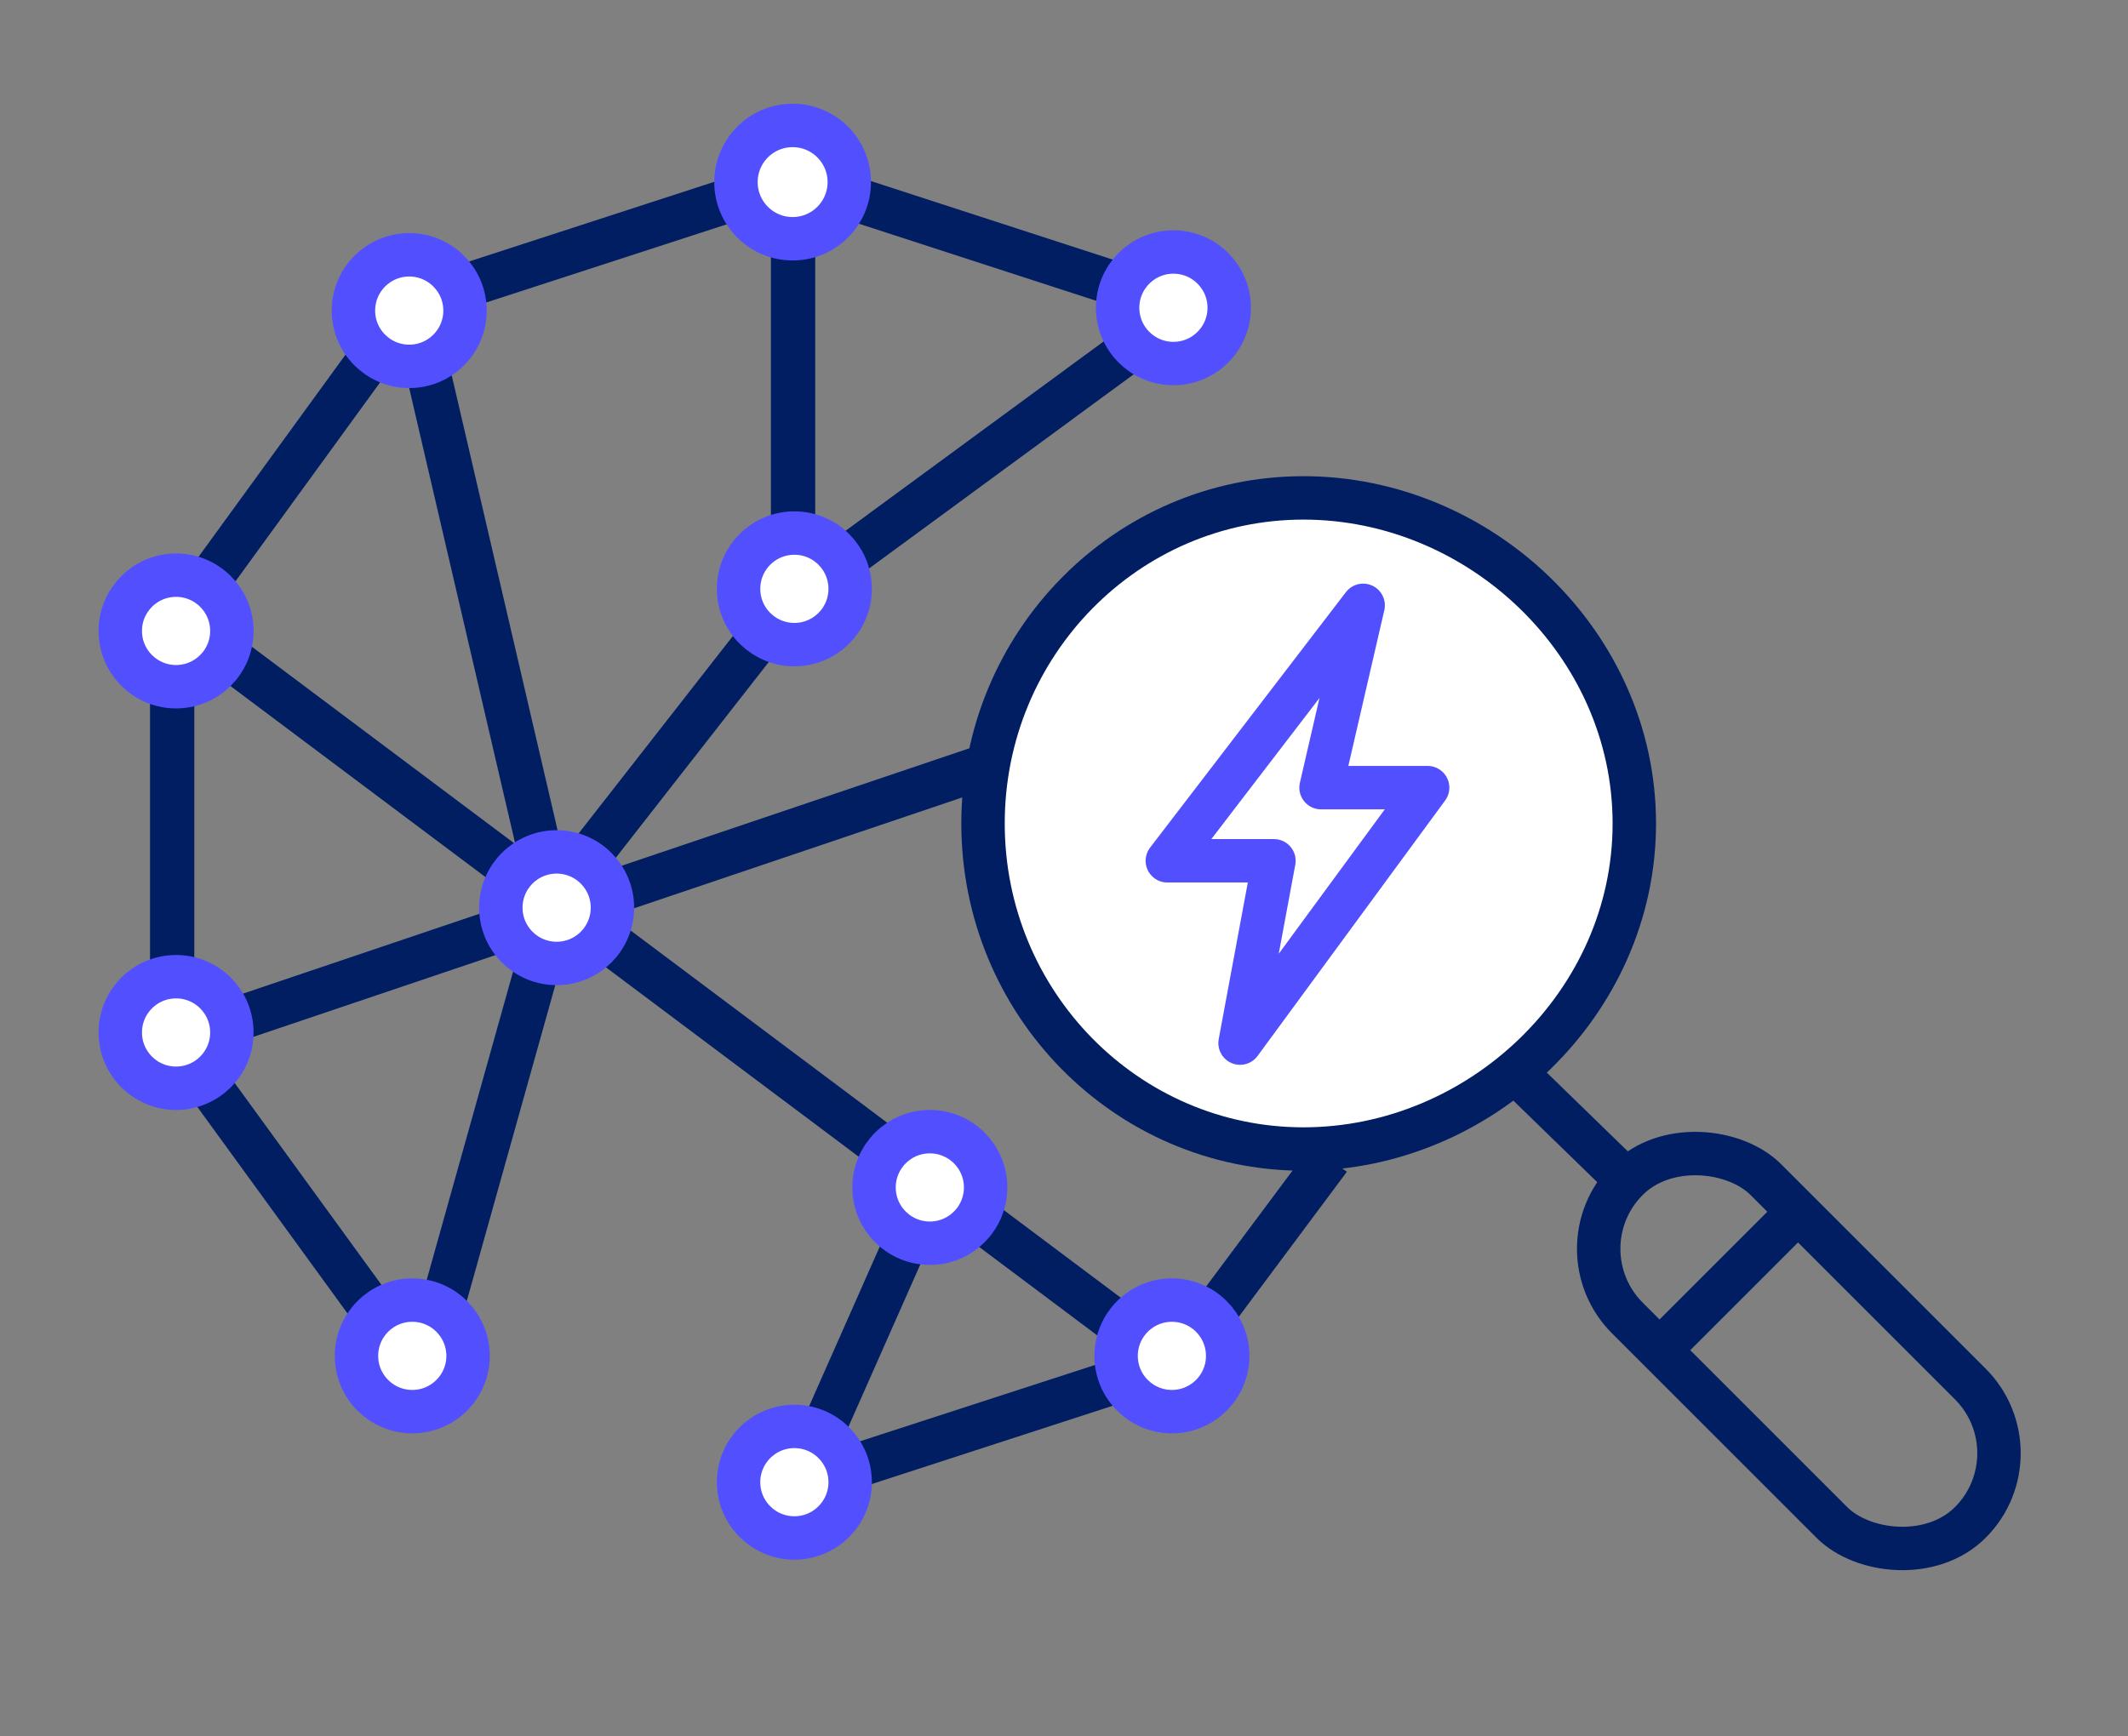
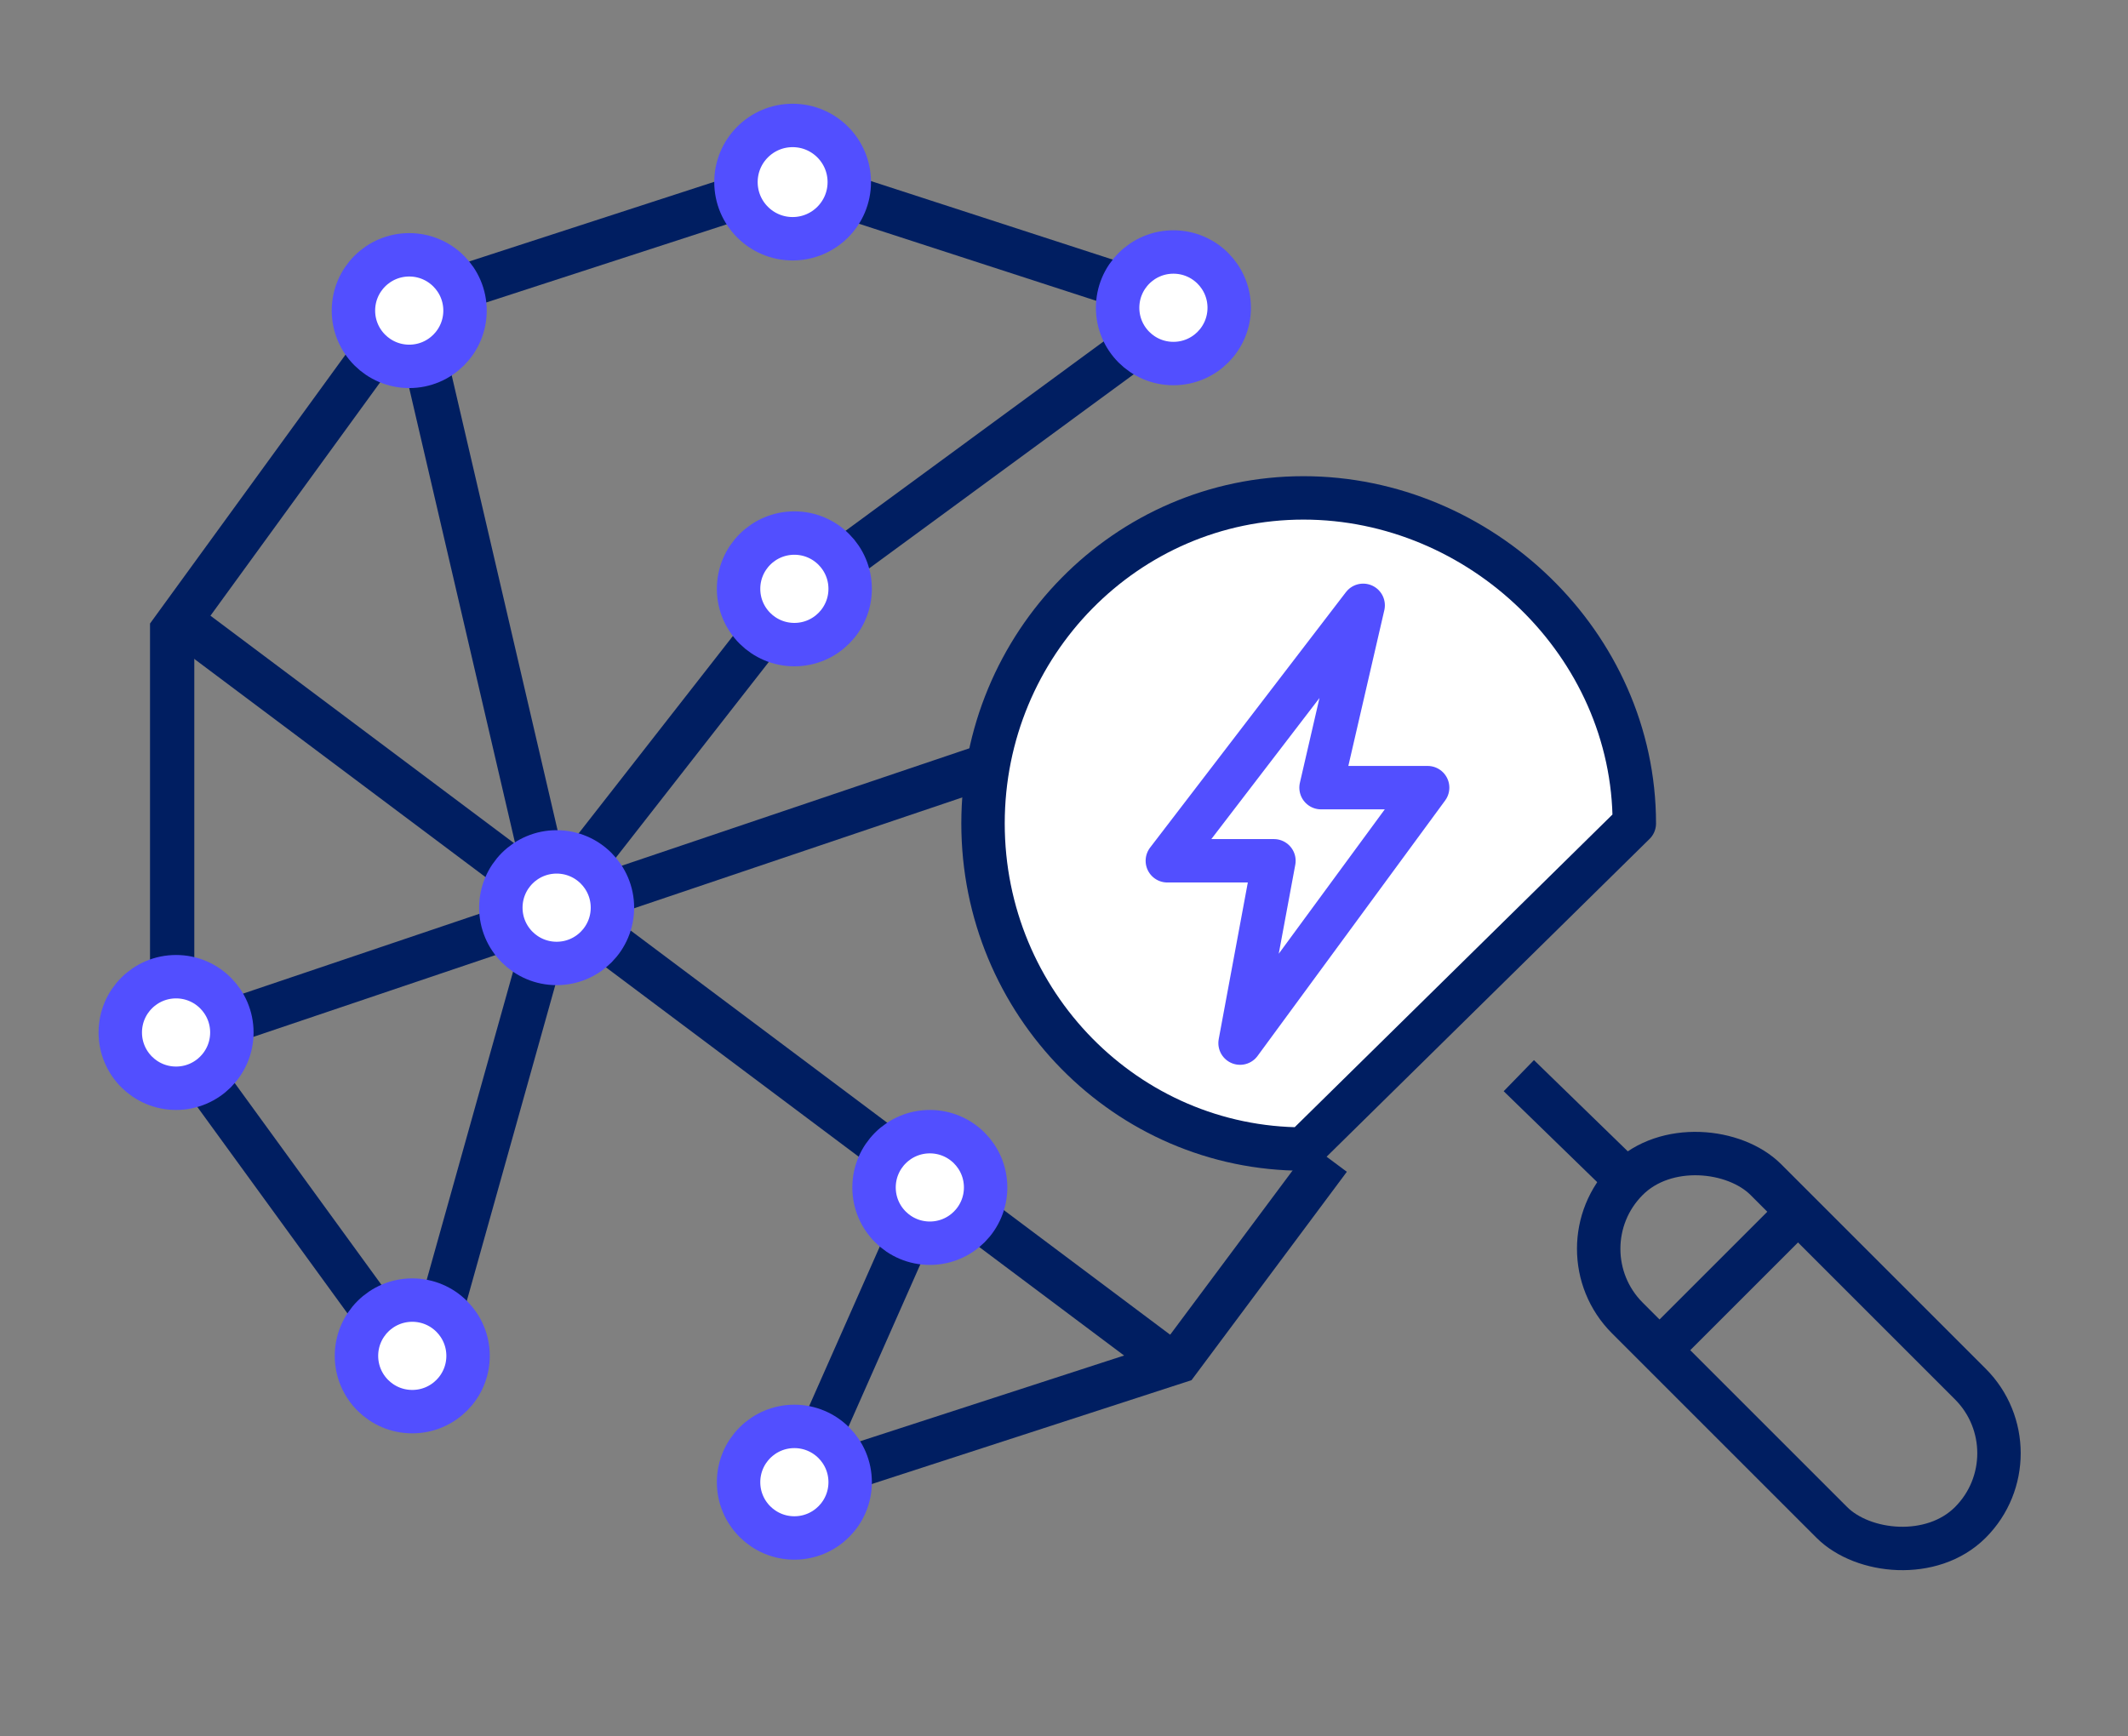
<svg xmlns="http://www.w3.org/2000/svg" id="Under_Hero_Complete_application_suite_for_energy_value_chain" data-name="Under Hero_Complete application suite for energy value chain" viewBox="0 0 98.02 80">
  <rect x="0" y="0" width="98.02" height="80" fill="#808080" stroke="none" />
  <defs>
    <style>
      .cls-1, .cls-2, .cls-3, .cls-4 {
        fill: none;
      }

      .cls-2 {
        stroke-miterlimit: 10;
        stroke-width: 2.04px;
      }

      .cls-2, .cls-3, .cls-5 {
        stroke: #001e61;
      }

      .cls-3, .cls-4, .cls-5, .cls-6 {
        stroke-linejoin: round;
        stroke-width: 2px;
      }

      .cls-4, .cls-6 {
        stroke: #524fff;
      }

      .cls-5, .cls-6 {
        fill: #fff;
      }
    </style>
  </defs>
  <g>
-     <path class="cls-5" d="M75.28,37.94c0-8.28-7.09-15-15.24-15-8.15,0-14.76,6.72-14.76,15s6.61,15,14.76,15c8.15,0,15.24-6.72,15.24-15Z" />
+     <path class="cls-5" d="M75.28,37.94c0-8.28-7.09-15-15.24-15-8.15,0-14.76,6.72-14.76,15s6.61,15,14.76,15Z" />
    <line class="cls-3" x1="75.41" y1="54.86" x2="69.96" y2="49.56" />
    <rect class="cls-3" x="78.35" y="51.08" width="9.02" height="22.34" rx="4.51" ry="4.51" transform="translate(-19.75 76.82) rotate(-45)" />
    <line class="cls-3" x1="82.65" y1="56" x2="77.09" y2="61.56" />
  </g>
  <g>
    <polyline class="cls-2" points="36.56 68.47 54.26 62.72 61.22 53.38" />
    <polyline class="cls-2" points="54.26 14.01 36.56 8.26 18.87 14.01 7.93 29.06 7.93 47.67 18.87 62.72" />
    <line class="cls-2" x1="45.46" y1="35.28" x2="8.49" y2="47.77" />
    <line class="cls-2" x1="36.96" y1="68.01" x2="42.96" y2="54.45" />
    <line class="cls-2" x1="25.11" y1="42.03" x2="36.82" y2="27.04" />
    <line class="cls-2" x1="54.66" y1="14.19" x2="36.96" y2="27.18" />
    <line class="cls-2" x1="8.69" y1="28.89" x2="54.02" y2="62.86" />
    <line class="cls-2" x1="18.97" y1="13.9" x2="25.68" y2="42.74" />
-     <line class="cls-2" x1="36.53" y1="8.48" x2="36.53" y2="27.04" />
    <line class="cls-2" x1="19.54" y1="63.16" x2="25.54" y2="41.74" />
    <circle class="cls-6" cx="36.51" cy="8.39" r="2.61" />
    <circle class="cls-6" cx="54.05" cy="14.18" r="2.57" />
    <circle class="cls-6" cx="36.59" cy="27.13" r="2.57" />
-     <circle class="cls-6" cx="53.98" cy="62.47" r="2.57" />
    <circle class="cls-6" cx="42.83" cy="54.71" r="2.57" />
    <circle class="cls-6" cx="25.64" cy="41.82" r="2.57" />
    <circle class="cls-6" cx="18.85" cy="14.31" r="2.57" />
    <circle class="cls-6" cx="8.11" cy="47.57" r="2.57" />
-     <circle class="cls-6" cx="8.11" cy="29.07" r="2.57" />
    <circle class="cls-6" cx="36.59" cy="68.29" r="2.57" />
    <circle class="cls-6" cx="18.99" cy="62.47" r="2.57" />
  </g>
  <polygon class="cls-4" points="57.12 48.06 58.68 39.66 53.77 39.66 62.79 27.89 60.85 36.29 65.76 36.29 57.12 48.06" />
  <rect class="cls-1" x="-4.62" y="-2.36" width="101.44" height="80.48" />
</svg>